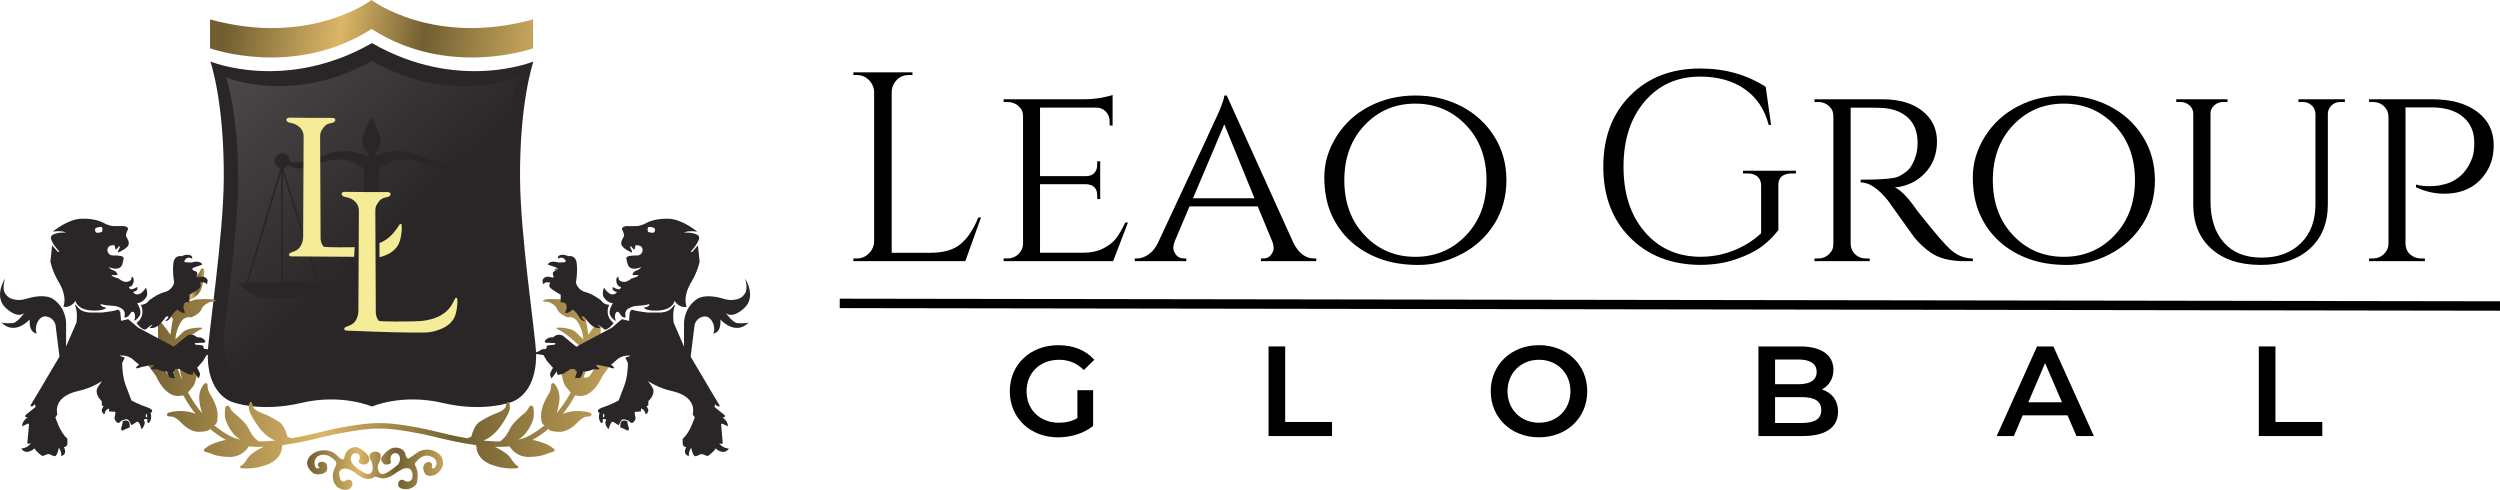
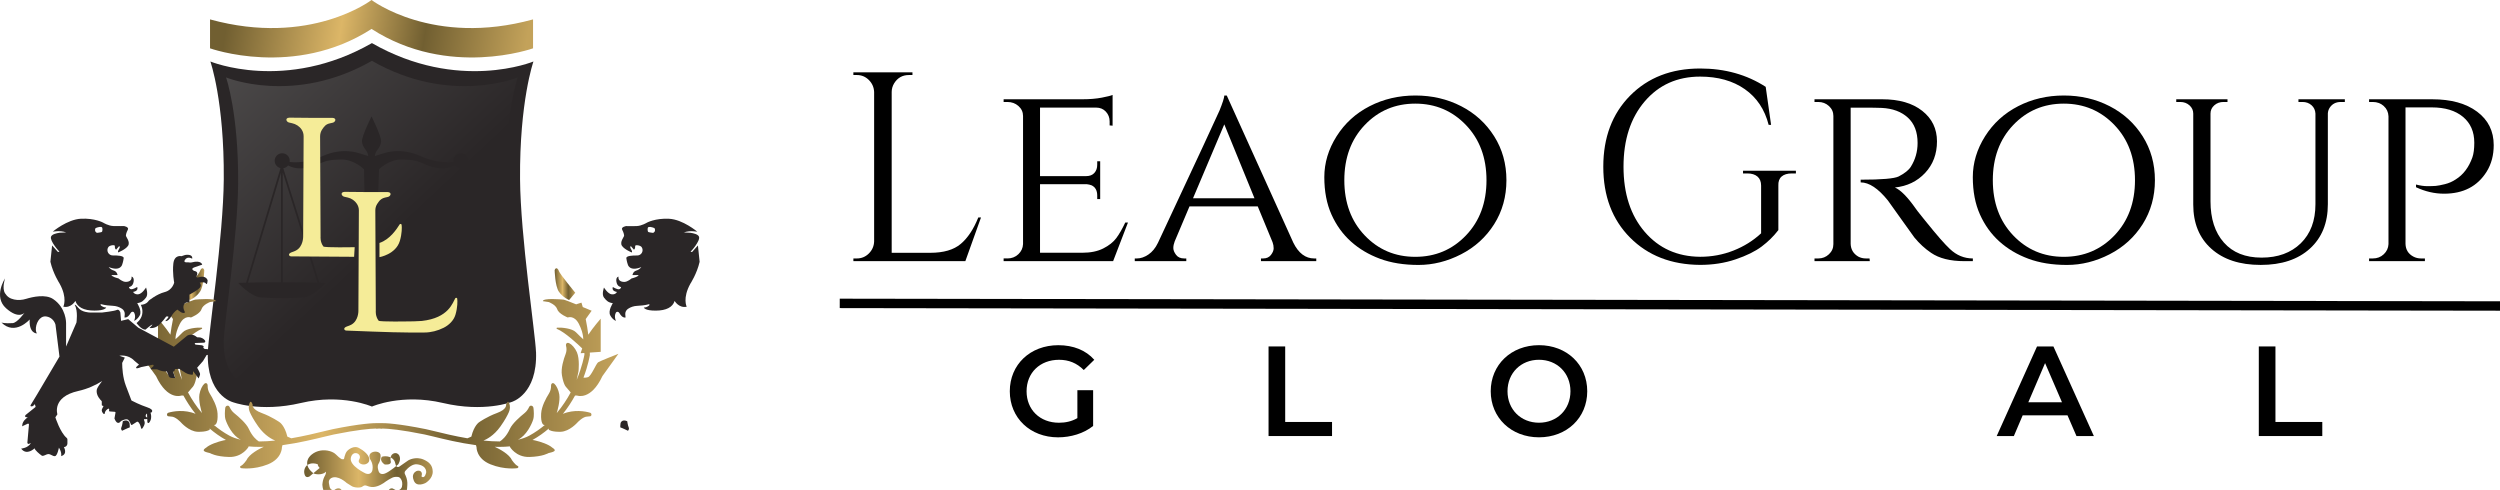
<svg xmlns="http://www.w3.org/2000/svg" xmlns:xlink="http://www.w3.org/1999/xlink" id="Camada_2" data-name="Camada 2" viewBox="0 0 1062 208.11">
  <defs>
    <style>      .cls-1 {        fill: url(#Gradiente_sem_nome_50);      }      .cls-2 {        fill: url(#Gradiente_sem_nome_6);      }      .cls-3 {        fill: #2a2627;      }      .cls-4 {        fill: #f5ec98;      }      .cls-5 {        fill: url(#Gradiente_sem_nome_50-2);      }      .cls-6 {        fill: url(#Gradiente_sem_nome_50-3);      }      .cls-7 {        fill: url(#Gradiente_sem_nome_50-5);      }      .cls-8 {        fill: url(#Gradiente_sem_nome_50-4);      }    </style>
    <linearGradient id="Gradiente_sem_nome_6" data-name="Gradiente sem nome 6" x1="78.99" y1="10.32" x2="165.08" y2="102.17" gradientUnits="userSpaceOnUse">
      <stop offset="0" stop-color="#545252" />
      <stop offset="1" stop-color="#2a2627" />
    </linearGradient>
    <linearGradient id="Gradiente_sem_nome_50" data-name="Gradiente sem nome 50" x1="96.97" y1="5.36" x2="222.63" y2="24.95" gradientUnits="userSpaceOnUse">
      <stop offset="0" stop-color="#715f31" />
      <stop offset=".38" stop-color="#dcb667" />
      <stop offset=".66" stop-color="#715f31" />
      <stop offset="1" stop-color="#c3a25a" />
    </linearGradient>
    <linearGradient id="Gradiente_sem_nome_50-2" data-name="Gradiente sem nome 50" x1="235.62" y1="120.71" x2="244.37" y2="120.71" xlink:href="#Gradiente_sem_nome_50" />
    <linearGradient id="Gradiente_sem_nome_50-3" data-name="Gradiente sem nome 50" x1="59.59" y1="163.03" x2="262.8" y2="163.03" xlink:href="#Gradiente_sem_nome_50" />
    <linearGradient id="Gradiente_sem_nome_50-4" data-name="Gradiente sem nome 50" x1="78.02" y1="120.71" x2="86.77" y2="120.71" xlink:href="#Gradiente_sem_nome_50" />
    <linearGradient id="Gradiente_sem_nome_50-5" data-name="Gradiente sem nome 50" x1="130.47" y1="199.02" x2="188.17" y2="199.02" xlink:href="#Gradiente_sem_nome_50" />
  </defs>
  <g id="Camada_2-2" data-name="Camada 2">
    <g>
      <g>
        <g>
          <path class="cls-3" d="M227.69,149.51c-.27-7.71-6.59-49.07-6.77-73.37-.25-33.11,5.69-50.02,5.69-50.02,0,0-31.84,13.23-68.62-7.81-36.78,21.03-68.62,7.81-68.62,7.81,0,0,5.93,16.91,5.69,50.02-.18,24.3-6.49,65.66-6.77,73.37-.65,18.22,10.37,21.25,10.37,21.25,0,0,11.66,4.55,29.16.43s30.18,1.52,30.18,1.52c0,0,12.68-5.64,30.18-1.52s29.16-.43,29.16-.43c0,0,11.02-3.04,10.37-21.25Z" />
          <path class="cls-2" d="M220.91,144.27c-.25-6.96-5.95-44.3-6.11-66.23-.22-29.89,5.13-45.15,5.13-45.15,0,0-28.75,11.94-61.95-7.05-33.2,18.99-61.95,7.05-61.95,7.05,0,0,5.36,15.27,5.13,45.15-.16,21.94-5.86,59.27-6.11,66.23-.58,16.44,9.36,19.18,9.36,19.18,0,0,10.53,4.11,26.32.39,15.79-3.72,27.24,1.37,27.24,1.37,0,0,11.45-5.09,27.24-1.37,15.79,3.72,26.32-.39,26.32-.39,0,0,9.94-2.74,9.36-19.18Z" />
        </g>
        <path class="cls-3" d="M212.03,120.09l-15.36-48.72c1.34-.38,2.32-1.61,2.32-3.07,0-1.77-1.43-3.2-3.2-3.2s-3.2,1.43-3.2,3.2c0,.17.02.34.04.51-2.25.26-7.59.42-14.03-2.51-8.57-3.9-15.5-1.19-15.5-1.19,0,0-1.68.45-3.85,1.18,0-.05,0-.1.01-.15.11-.96.54-1.85,1.14-2.6.57-.71,1.39-1.97,1.5-3.41.16-2.22-4.07-10.68-4.07-10.68,0,0-4.23,8.46-4.07,10.68.11,1.44.93,2.71,1.5,3.41.6.75,1.03,1.64,1.14,2.6,0,.05,0,.1.01.15-2.16-.73-3.84-1.18-3.84-1.18,0,0-6.94-2.71-15.5,1.19-6.44,2.94-11.78,2.77-14.03,2.51.03-.17.04-.33.04-.51,0-1.77-1.43-3.2-3.2-3.2s-3.2,1.43-3.2,3.2c0,1.52,1.06,2.78,2.47,3.11l-14.62,48.66c-1.02.03-2.14.06-3.36.11,0,0,5.37,5.91,9.76,6.18,2.04.13,5.47.32,8.88.3,3.41.03,6.84-.17,8.88-.3,4.39-.27,9.76-6.18,9.76-6.18-.99-.03-1.91-.06-2.77-.09l-15.34-48.63c.82-.12,1.55-.55,2.04-1.18,0,0,0,0,0,0,5.97,3.23,13.32-.79,13.32-.79,2.67-1.04,3.69-1.62,9.11-1.73,5.71-.13,9.81,4.17,9.81,4.17l1.25,56.68c-1.64,1.29-4.83,3.33-8.96,3.77-6.14.65-3.25,4.41-3.25,4.41,0,0,1.73,3.47,11.49,3.61.41,0,4.4,0,4.94,0,9.76-.14,11.49-3.61,11.49-3.61,0,0,2.89-3.76-3.25-4.41-4.42-.47-7.75-2.76-9.28-4.02l1.97-56.43s4.11-4.3,9.81-4.17c5.42.12,6.44.69,9.11,1.73,0,0,7.35,4.03,13.32.79,0,0,0,0,0,0,.53.66,1.31,1.11,2.2,1.2l-14.6,48.6c-1.02.03-2.14.06-3.36.11,0,0,5.37,5.91,9.76,6.18,2.04.13,5.47.32,8.88.3,3.41.03,6.84-.17,8.88-.3,4.39-.27,9.76-6.18,9.76-6.18-.99-.03-1.91-.06-2.77-.09ZM119.36,119.92c-4.33.09-6.56-.06-14.02.14l14.02-46.67v46.54ZM120.12,119.92v-46.65l14.76,46.81c-8.03-.22-10.22-.06-14.76-.16ZM157.83,71.93v-.02s0,.02,0,.02h0ZM195.71,119.92c-4.33.09-6.56-.06-14.02.14l14.02-46.67v46.54ZM196.47,119.92v-46.65l14.76,46.81c-8.03-.22-10.22-.06-14.76-.16Z" />
        <g>
          <path class="cls-4" d="M150.68,105.01s-12.89.25-13.31-.31c-1.44-1.91-1.19-4.14-1.19-4.14l-.2-42.61c0-1.01.26-2.02.82-2.87,0,0,0-.01.01-.02.94-1.4,1.59-2.27,3.23-2.64l1.25-.28c1.16-.2,1.97-1.97-.11-2.08,0,0-4.39-.03-8.68.01-4.36-.05-9.55-.09-9.55-.09,0,0,0,0-.01,0-2.08.11-1.27,1.88-.11,2.08l1.25.28c1.65.37,3.14,1.31,4.07,2.72,0,0,0,.01.01.02.56.85.83,1.85.82,2.87l-.2,42.61s.09,4.17-3.05,5.86c-.99.53-1.91.69-2.44,1.03-1.03.67-.34,1.45.38,1.46.8.02,26.75.18,26.75.18l.25-4.08Z" />
          <path class="cls-4" d="M169.75,95.34c-1.1,1.77-4.06,6.39-8.55,7.86v6.04s6.95-1.19,8.65-6.89c.94-3.15.9-5.85.76-6.83-.06-.43-.62-.55-.85-.18Z" />
          <path class="cls-4" d="M194.24,126.9c-.06-.43-.62-.55-.85-.18-1.1,1.77-2.7,8.36-14.23,9.62-1.25.14-5.02.19-5.02.19,0,0-12.89.25-13.31-.31-1.44-1.91-1.19-4.14-1.19-4.14l-.2-42.73c0-.98.28-1.94.82-2.75l.52-.78c.63-.95,1.61-1.63,2.72-1.88l1.25-.28c1.16-.2,1.97-1.97-.11-2.08,0,0-4.39-.03-8.68.01-4.36-.05-9.55-.09-9.55-.09,0,0,0,0-.01,0-2.08.11-1.27,1.88-.11,2.08l1.45.33c1.59.36,2.97,1.32,3.87,2.67v.02c.55.82.84,1.77.84,2.75l-.2,42.73s.09,4.17-3.05,5.86c-.99.53-1.91.69-2.44,1.03-1.03.67-.34,1.45.38,1.46.8.02,19.87.84,26.52.82,1.63,0,4.57,0,6.61,0,2.82,0,5.66-.74,8.19-2.01,2.19-1.1,4.27-3.03,5.01-5.52.94-3.15.9-5.85.76-6.83Z" />
        </g>
        <path class="cls-1" d="M157.83,0s-26.11,19.95-68.61,8.24v12.29s35.87,12.87,68.61-8.24c32.73,21.11,68.61,8.24,68.61,8.24v-12.29C183.94,19.95,157.83,0,157.83,0Z" />
        <g>
          <path class="cls-5" d="M241.77,127.46l2.6-3.11s-6.51-7.88-6.94-9.18c-.43-1.3-1.37-1.73-1.81-.43,0,0,.14,6.72,1.81,9.18,1.66,2.46,4.34,3.54,4.34,3.54Z" />
          <path class="cls-6" d="M254.02,153.99c-.83.58-2.86,5.78-4.23,6.22-.79.25-1.48.26-1.93.22,2.04-5.4,2.66-9.31,2.7-9.52v-.09s.01-.09.01-.09c0-.07,0-.4-.02-.95l4.63-.32v-14.1s-3.27,3.77-5.27,6.82c-.26-2.01-.61-4.27-1.1-6.64.87-1.26,2.52-3.54,2.52-3.54,0,0-1.67-.7-3.77-1.57-.18-.62-.36-1.24-.56-1.87l-2.18.69s.01.05.02.07c-2.56-1.04-5.01-1.99-5.45-2.04-.98-.11-8.78-.76-8.78.65l2.49.38s2.98,1.08,3.63,3.09c.65,2.01,4.45,3.47,4.45,3.47,0,0,2.73-1.14,4.72,2.71,1.19,2.3,1.62,4.17,1.77,5.31.01.1.02.19.03.29.06.59.05.92.05.92-.56-.48-1.57-1.4-3.11-2.98-1.6-1.64-6.03-2.06-7.96-1.94-.29.02-.36.43-.09.54,3.42,1.37,9.04,6.66,10.73,8.29-.42,1.23-.68,2.04-.68,2.04l1.6-.11c.01.34.02.59.02.71-.12.68-.95,5.09-3.29,10.73l.78-3.65s.58-5.23-.69-8.12c-.79-1.81-2.21-3.32-3.23-3.81-.94-.45-1.6.17-1.37,1.13.31,1.14.25,2.36-.19,3.49-.84,2.17-2.08,6.07-1.55,9.08.78,4.42,1.93,5.11,1.93,5.11l1.78,2.1c-1.56,2.9-3.51,5.9-5.93,8.76.24-.78,1.54-5.12,1.08-7.94-.32-1.94-1.25-3.75-2.04-4.46-.73-.66-1.45-.21-1.45.78.03,1.18-.28,2.35-.91,3.35-1.2,1.91-3.13,5.41-3.3,8.47-.25,4.48,1.08,4.81,1.08,4.81l.46.07c-1.96,1.65-4.13,3.17-6.54,4.5-1.42.78-3.07,1.35-4.87,1.74,3.6-1.71,5.89-6.63,6.5-8.62.44-1.44.25-3.75.1-4.91-.07-.55-.55-.99-1.1-.93-.36.03-.58.24-.7.49-.47,1.01-1.09,1.95-1.96,2.65-2.05,1.65-5.2,4.43-6.23,6.68-1.53,3.35-3.39,4.83-4.29,5.38-2.26,0-4.61-.14-6.95-.38,1.16-.45,4.37-1.99,7.21-5.99,1.94-2.73,3.01-4.78,3.58-6.09.52-1.17.61-2.51.17-3.71-.3-.81-.75-1.19-1.36.54,0,0,.51,1.95-3.83,3.54-4.34,1.59-7.59,3.9-7.59,3.9,0,0-2.17,1.3-3.33,6.14l-1.67.71c-5.55-.94-10.62-2.19-13.99-3.02-1.59-.39-2.84-.7-3.7-.87-11.57-2.33-17.17-2.64-19.72-2.56-2.54-.08-8.15.23-19.72,2.56-.86.17-2.12.48-3.7.87-3.37.83-8.44,2.07-13.99,3.02l-1.67-.71c-1.16-4.84-3.33-6.14-3.33-6.14,0,0-3.25-2.31-7.59-3.9-4.34-1.59-3.83-3.54-3.83-3.54-.61-1.73-1.07-1.36-1.36-.54-.44,1.2-.35,2.54.17,3.71.57,1.3,1.65,3.36,3.58,6.09,2.84,4,6.05,5.53,7.21,5.99-2.34.24-4.69.38-6.95.38-.9-.56-2.76-2.03-4.29-5.38-1.03-2.25-4.18-5.03-6.23-6.68-.87-.7-1.49-1.64-1.96-2.65-.12-.26-.33-.46-.7-.49-.55-.05-1.03.38-1.1.93-.14,1.17-.34,3.48.1,4.91.61,1.98,2.89,6.91,6.5,8.62-1.8-.39-3.44-.96-4.87-1.74-2.41-1.32-4.58-2.85-6.54-4.5l.46-.07s1.34-.33,1.08-4.81c-.17-3.06-2.1-6.56-3.3-8.47-.63-1-.94-2.17-.91-3.35,0-.98-.71-1.44-1.45-.78-.8.72-1.73,2.52-2.04,4.46-.46,2.82.84,7.15,1.08,7.94-2.42-2.86-4.37-5.86-5.93-8.76l1.78-2.1s1.15-.69,1.93-5.11c.53-3.02-.71-6.92-1.55-9.08-.44-1.14-.5-2.35-.19-3.49.23-.96-.43-1.58-1.37-1.13-1.02.49-2.44,2-3.23,3.81-1.27,2.89-.69,8.12-.69,8.12l.78,3.65c-2.34-5.64-3.17-10.05-3.29-10.73,0-.12,0-.37.02-.71l1.6.11s-.25-.81-.68-2.04c1.69-1.64,7.31-6.93,10.73-8.29.27-.11.21-.52-.09-.54-1.93-.12-6.37.3-7.96,1.94-1.53,1.58-2.55,2.5-3.11,2.98,0,0-.02-.34.05-.92.01-.09.02-.19.03-.29.15-1.14.58-3.01,1.77-5.31,2-3.85,4.72-2.71,4.72-2.71,0,0,3.79-1.46,4.45-3.47.65-2.01,3.63-3.09,3.63-3.09l2.49-.38c0-1.41-7.81-.76-8.78-.65-.44.05-2.88,1-5.45,2.04,0-.02.01-.05.02-.07l-2.18-.69c-.2.62-.38,1.25-.56,1.87-2.09.86-3.77,1.57-3.77,1.57,0,0,1.65,2.28,2.52,3.54-.49,2.38-.85,4.63-1.1,6.64-1.99-3.05-5.27-6.82-5.27-6.82v14.1l4.63.32c-.02.55-.02.88-.02.95v.09s.01.09.01.09c.03.2.66,4.12,2.7,9.52-.45.04-1.14.03-1.93-.22-1.37-.43-3.4-5.64-4.23-6.22-.83-.58-8.78-3.69-8.78-3.69l6.79,9.47c4.92,10.55,10.77,8.26,10.77,8.26h.86c1.36,2.49,3.06,5.16,5.16,7.78-4.66-1.98-9.66-1.09-11.61-.47-.68.22-.7,1.37,0,1.49.19.03.96.13,1.23.13,1.88-.04,4.17,2.48,4.17,2.48,0,0,3.36,3.87,7.16,3.98,3.79.11,5.06-.87,5.06-.87,0,0,0-.19-.04-.52,2.06,1.77,4.36,3.42,6.93,4.86-.34.05-.68.11-1.02.19-2.27.53-5.8,1.65-7.39,3.09,0,0-1.56.86-.85,1.46.58.49,1.96.66,2.52.86,0,0,2.32,1.47,8.07,1.63,5.75.16,8.31-4.34,8.31-4.34l-.11-.17c1.49.15,3.03.22,4.59.22.64,0,1.28-.01,1.93-.03-2,.91-6.18,3.09-7.37,5.75,0,0-1.23,1.81-2.24,2.31s0,1.01,0,1.01c0,0,5.35.83,11.42-1.63,6.07-2.46,5.93-7.26,5.93-7.26l.22-.88c7.01-.94,13.71-2.59,18.23-3.69,1.56-.38,2.79-.69,3.61-.85,9.9-1.99,15.25-2.47,17.98-2.53l.04.13s.39-.09,1.25-.12c.85.03,1.2.11,1.25.12l.04-.13c2.73.06,8.08.53,17.98,2.53.82.16,2.05.47,3.61.85,4.52,1.11,11.22,2.76,18.23,3.69l.22.88s-.14,4.81,5.93,7.26c6.07,2.46,11.42,1.63,11.42,1.63,0,0,1.01-.51,0-1.01-1.01-.51-2.24-2.31-2.24-2.31-1.2-2.66-5.37-4.83-7.37-5.75.65.02,1.29.03,1.93.03,1.57,0,3.11-.07,4.59-.22l-.11.17s2.56,4.5,8.31,4.34c5.75-.16,8.07-1.63,8.07-1.63.56-.2,1.94-.37,2.52-.86.71-.6-.85-1.46-.85-1.46-1.58-1.44-5.12-2.56-7.39-3.09-.34-.08-.68-.14-1.02-.19,2.57-1.44,4.87-3.09,6.93-4.86-.05.33-.04.52-.04.52,0,0,1.26.98,5.06.87,3.79-.11,7.16-3.98,7.16-3.98,0,0,2.3-2.51,4.17-2.48.27,0,1.03-.09,1.23-.13.7-.12.68-1.27,0-1.49-1.94-.62-6.94-1.51-11.61.47,2.1-2.62,3.8-5.29,5.16-7.78h.86s5.85,2.29,10.77-8.26l6.79-9.47s-7.95,3.11-8.78,3.69ZM247.77,144.11s0-.13.02-.35c.02.13.03.27.05.4-.02-.02-.04-.04-.07-.06ZM74.61,143.76c.01.22.02.34.02.35-.02.02-.05.04-.07.06.01-.13.03-.27.05-.4Z" />
          <path class="cls-8" d="M84.96,123.92c1.66-2.46,1.81-9.18,1.81-9.18-.43-1.3-1.37-.87-1.81.43-.43,1.3-6.94,9.18-6.94,9.18l2.6,3.11s2.67-1.08,4.34-3.54Z" />
        </g>
        <g>
          <path class="cls-3" d="M22.13,104.26l-.72,6.94c1.16,5.06,3.9,9.25,3.9,9.25,3.47,6.22,1.59,9.83,1.59,9.83,3.33.72,5.13-2.46,5.13-2.46.8,2.6,3.47,4.12,8.1,4.12s4.99-1.3,4.99-1.3l-.94-.14c-2.17-.87-1.3-1.3-1.3-1.3,1.79.49,3.77.65,5.02.7,1.41.06,2.79.49,3.96,1.29.02.01.04.02.05.04.69.49,1.1,1.28,1.09,2.13,0,.81-.15,1.48-.15,1.48,1.32.29,2.28-1.22,2.63-1.86.14-.25.36-.45.64-.52.29-.08.65-.05.89.4.86,1.59-.04,3.43-.04,3.43,0,0,1.3-.36,2.39-2.31,1.08-1.95-1.08-5.2-1.08-5.2,1.95-.29,2.67-1.01,3.76-2.39,1.08-1.37,0-4.26,0-4.26,0,0-1.66,2.75-3.33,2.89-1.66.14-2.17-1.01-2.17-1.01,2.53-.43,1.73-2.1,1.73-2.1,0,0-1.73,1.08-2.6.94-.87-.14-.87-.94-.87-.94,0,0,1.59-.07,1.95-2.17.36-2.1-.87-2.24-.87-2.24.22,1.59-1.01,2.24-2.46,2.24s-3.04-1.45-3.04-1.45c-3.11-.8-3.04-1.45-3.04-1.45h2.6s-.18-1.48-1.63-1.92c-1.45-.43-2.13-1.48-2.13-1.48,5.2,2.1,5.78-1.23,5.78-1.23,0,0,.36-.94.58-2.53.15-1.07-2.71-1.2-4.61-1.17-1.83.03-2.94-2.03-1.9-3.55,0,0,0-.01.01-.01.54-.8,2.77-1.07,2.75-.47-.05,1.58.58,1.52.58,1.52l1.23-1.45s.65.14-.07,1.3c-.72,1.16-.29,1.37-.29,1.37,0,0,3.11-1.23,4.16-2.82,1.06-1.59-.91-3.83-.91-4.26s.14-1.3.8-2.53c.65-1.23-1.66-1.59-1.66-1.59,0,0-2.17.07-4.41,0s-4.41-1.45-4.41-1.45c0,0-3.54-1.95-9.4-1.66-5.85.29-12,5.49-12,5.49l1.34-.15c1.47-.16,2.97,0,4.37.47l-2.75.14c-1.39.21-3.26.61-3.69,1.66-.69,1.71,3.53,6.52,3.6,6.33l-.64.21-2.53-2.82ZM40.4,97.52c-.03-.3.14-.6.43-.71.83-.33,2.3-.71,2.57-.11.21.48.13,1.36-.05,1.73-.13.27-1.33.35-1.96.47-.19.04-.38-.03-.51-.17l-.38-.41c-.05-.08-.09-.18-.1-.27v-.54Z" />
          <path class="cls-3" d="M89.45,149.08c-.47-.52-1.13-.81-1.83-.81h-.37c-.46,0-.85-.35-.9-.81l.22-.09c-.04-.41-.59-.68-1-.72l-2.41-.24c-.22-.04-.4-.22-.43-.44-.02-.13.08-.25.22-.26l3.66-.14c.47.02.77-.51.5-.9-.54-.79-1.63-1.36-2.54-1.37h-.71c-.1-.01-.36-.19-.67-.43-1.06-.81-2.48-.93-3.65-.29h0l-5.71,4.7-15.11-8.1-4.26-3.61-3.04.72-.29-3.54s-.51-1.59-1.52-1.08c-1.01.51-6.14,1.08-6.14,1.08h-5.42s-3.25-.07-4.77-1.95c-1.52-1.88-1.52-1.23-1.52-1.23,1.45,2.46.72,7.45.72,7.45l-4.41,10.19v-10.05s.07-6.4-5.49-10.12c-3.25-2.18-8.73-.94-11.5-.09-1.65.51-3.41.64-5.09.27-1.84-.4-2.94-1.2-3.86-2.65-1.37-2.17,0-6.29,0-6.29,0,0-5.06,7.73.43,12.65,5.49,4.92,7.88,1.88,7.88,1.88,0,0-3.07,4.31-5.06,4.45-3.32.23-4.77-.25-4.77-.25,5.78,5.78,12-1.3,12-1.3-.36,6,3.04,5.93,3.04,5.93-.26-.43-.38-.93-.42-1.44-.17-2.64,1.54-6,4.18-5.79.11,0,.23.02.33.04,1.83.27,3.3,1.65,3.82,3.42l1.7,13.6-9.4,15.9-2.86,4.73c-.29.62.65.71,1.16.25l.66-.67.31,1.18-4.23,3.4c-.38.34-.47,1.19.9.94l-.92.81c-.82.72-1.44,1.71-1.44,2.8,0,.2-.17.33-.12.31l2.45-1.13c.26-.12.56.09.53.37l-.67,7.64c-.03.3.2.57.5.59l1.01-.37c-1.3,2.17-4.16,2.35-4.16,2.35,2.39,3.18,5.71-.14,5.71-.14.09.73,2,2.39,3.04,3.11.64.45,1.91-.61,2.69-.65,1.19-.06,1.93,1.01,2.95.87,1.01-.14,1.66-3.61,1.66-3.61,1.37,2.17.94,3.61.94,3.61,2.96-.87,1.16-3.83,1.16-3.83h.1c.79-.08,1.4-.73,1.41-1.53v-1.69c.01-.24-.08-.47-.27-.63-2.83-2.38-4.85-8.8-4.85-8.8l.87-1.3s-2.46-7.37,8.89-9.9c3.96-.88,7.37-2.49,10.13-4.21-1.28,1.62-2.22,3.02-2.32,3.77-.33,2.35,1.62,4.29,2.06,4.69.06.05.09.13.09.2v1.55c0,.18.17.31.34.27.25-.06.44.22.29.43-.17.25-.36.58-.54,1.03-.32.83.24,1.57.69,2,.17.16.44.06.47-.17.1-.95.73-1.47.73-1.47,1.3-1.19,1.22-.27,1.1.26-.04.17.08.33.25.34l2.25.17c.16.01.28.16.25.33l-.44,2.44c0,.05,0,.11.02.16,1.18,2.99,2.47,1.37,2.68,1.06.02-.03.05-.06.09-.08.35-.19,2.19-1.13,2.98-.55.63.47,1.07,1.52,1.26,2.06.06.17.26.23.41.14l2.11-1.34c.06-.04.14-.06.22-.04.88.28,1.36,1.95,1.54,2.8.05.23.34.29.49.11.22-.27.52-.72.84-1.42.4-.88.15-1.68-.1-2.17-.1-.2.06-.42.28-.4.35.04.78.04,1.08-.11,0,0,.01,0,.02-.01l.06,1.42s.47,1.19,1.3-.72c.56-1.3.26-2.63.01-3.35.19-.01.31-.01.31-.01,0,0,1.73-1.08-1.7-2.24-3.1-1.04-6.05-2.56-6.59-2.84-.06-.03-.1-.08-.13-.14-.14-.35-.71-1.82-2.35-6.19-1.33-3.53-1.55-7.5-1.56-9.68l1.12-2.25-2.31-.8s3.68-.75,6.36,2.12l1.99,1.67c-1.81,1.24-1.8,2.17.86,1.04l4.92-1.01c.35,0,.55.35.34.63l-1.09.94c-.15.13-.04.39.16.36h2.33c.18,0,.5.13.86.3,1.03.47,2.16.67,3.29.6h.16s.7,1.84.7,1.84c.5,1.23,1.5.93,2.82.99l-.46-1.44-.51-1.39.07.02c.26.07.54-.08.62-.34l.23-.68,1.79-.08,2.64,1.68c.62.39,1.31.64,2.04.73l.73.09c.26.03.47-.21.4-.47l.07-1.05,2.36,3.1s.6-1.43.6-1.82c0-.62-1.25-2.74-1.25-2.74l2.49-2.82,1.55-2.58,4.66-.68-2.98-1.08ZM62.45,175.66l.07,1.76c-.15-.15-.37-.29-.5-.37-.07-.04-.12-.12-.13-.2-.07-.58.19-.95.57-1.18Z" />
          <path class="cls-3" d="M52.18,178.93s-.22,1.73-.61,2.6c-.4.87.31,1.45.31,1.45,0,0,2.84-1.37,3.13-1.37s0-1.88,0-1.88c0,0-.51-1.84-2.82-.8Z" />
          <path class="cls-3" d="M60.39,133.54c-.43,2.31-2.39,3.69-2.39,3.69,0,0,1.88,2.75,3.76,2.82,0,0,2.46-2.1,2.89-2.17.43-.07-1.16,1.45-1.16,1.45,0,0,1.95.36,3.61-.94,1.66-1.3,3.47-3.9,3.47-3.9,0,0,1.66-.43.65.72l-1.01,1.16s1.16.43,2.53-1.95c1.37-2.39,2.67-2.89,2.67-2.89,0,0,2.46,2.31,3.18,1.08,0,0-1.08-1.66-.51-3.11.58-1.45,2.39-1.01,2.39-1.01v-3.33s4.26-2.24,4.7-3.33c.43-1.08-.36-1.73-.36-1.73,0,0,2.1-.58,2.67.36.58.94.72-1.37.72-1.37,0,0-.58-2.31-3.83-1.3,0,0-1.36.67-.7-.96.65-1.63-1.21-1.75-1.21-1.75,0,0-1.77-.83.06-1.49,2.65-.95,3.38-1.15,3.38-1.15,0,0-.31-2.07-4.56-.95-.21.05-.43.07-.64.04-.45-.07-.92-.11-1.37-.09-.56.03-1.35-.08-.79-1,1.09-1.81,3.09-.54,3.09-.54,0,0,.53-1.77-2.28-1.67-.36.01-.72.09-1.07.2l-1.18.4s-3.04-.8-3.47,3.18.36,8.02.36,8.02c0,0-.65,3.18-4.05,4.05-3.4.87-6.72,3.61-6.72,3.61,0,0-.8,1.66-3.4,1.81,0,0,1.01,1.73.58,4.05Z" />
        </g>
        <g>
          <path class="cls-3" d="M293.97,107.08l-.64-.21c.07.19,4.3-4.62,3.6-6.33-.43-1.05-2.3-1.45-3.69-1.66l-2.75-.14c1.4-.48,2.9-.64,4.37-.47l1.34.15s-6.14-5.2-12-5.49c-5.86-.29-9.4,1.66-9.4,1.66,0,0-2.17,1.37-4.41,1.45s-4.41,0-4.41,0c0,0-2.31.36-1.66,1.59.65,1.23.8,2.1.8,2.53s-1.97,2.67-.91,4.26c1.06,1.59,4.16,2.82,4.16,2.82,0,0,.43-.22-.29-1.37-.72-1.16-.07-1.3-.07-1.3l1.23,1.45s.63.07.58-1.52c-.02-.6,2.2-.33,2.75.47,0,0,0,0,.01.01,1.03,1.52-.07,3.57-1.9,3.55-1.9-.03-4.76.11-4.61,1.17.22,1.59.58,2.53.58,2.53,0,0,.58,3.33,5.78,1.23,0,0-.69,1.05-2.13,1.48-1.45.43-1.63,1.92-1.63,1.92h2.6s.07.65-3.04,1.45c0,0-1.59,1.45-3.04,1.45-1.45,0-2.67-.65-2.46-2.24,0,0-1.23.14-.87,2.24.36,2.1,1.95,2.17,1.95,2.17,0,0,0,.8-.87.94-.87.14-2.6-.94-2.6-.94,0,0-.8,1.66,1.73,2.1,0,0-.51,1.16-2.17,1.01-1.66-.14-3.33-2.89-3.33-2.89,0,0-1.08,2.89,0,4.26,1.08,1.37,1.81,2.1,3.76,2.39,0,0-2.17,3.25-1.08,5.2,1.08,1.95,2.39,2.31,2.39,2.31,0,0-.9-1.84-.04-3.43.24-.44.6-.47.89-.4.28.07.5.27.64.52.35.64,1.31,2.15,2.63,1.86,0,0-.14-.67-.15-1.48-.01-.84.4-1.64,1.09-2.13.02-.01.04-.02.05-.04,1.16-.8,2.55-1.23,3.96-1.29,1.25-.05,3.23-.21,5.02-.7,0,0,.87.43-1.3,1.3l-.94.14s.36,1.3,4.99,1.3c4.63,0,7.3-1.52,8.1-4.12,0,0,1.81,3.18,5.13,2.46,0,0-1.88-3.61,1.59-9.83,0,0,2.75-4.19,3.9-9.25l-.72-6.94-2.53,2.82ZM278.23,98.06c0,.1-.04.19-.1.27l-.38.41c-.13.14-.32.21-.51.17-.62-.12-1.83-.2-1.96-.47-.18-.37-.26-1.26-.05-1.73.27-.61,1.74-.22,2.57.11.28.11.46.4.43.71v.54Z" />
-           <path class="cls-3" d="M226.2,150.16l4.66.68,1.55,2.58,2.49,2.82s-1.25,2.12-1.25,2.74c0,.39.6,1.82.6,1.82l2.36-3.1.07,1.05c-.07.26.14.5.4.47l.73-.09c.73-.09,1.42-.34,2.04-.73l2.64-1.68,1.79.08.23.68c.09.26.36.41.62.34l.07-.02-.51,1.39-.46,1.44c1.32-.07,2.33.24,2.82-.99l.7-1.85h.16c1.13.07,2.26-.13,3.29-.6.36-.16.69-.29.86-.29h2.33c.2.02.31-.24.16-.37l-1.09-.94c-.21-.28-.01-.63.34-.63l4.92,1.01c2.66,1.13,2.66.2.86-1.04l1.99-1.67c2.68-2.87,6.36-2.12,6.36-2.12l-2.31.8,1.12,2.25c0,2.18-.23,6.14-1.56,9.68-1.64,4.38-2.21,5.84-2.35,6.19-.02.06-.07.11-.13.14-.54.28-3.49,1.8-6.59,2.84-3.44,1.16-1.7,2.24-1.7,2.24,0,0,.13,0,.31.01-.25.72-.55,2.06.01,3.35.83,1.91,1.3.72,1.3.72l.06-1.42s.01,0,.02.01c.31.15.73.14,1.08.11.22-.02.38.2.28.4-.25.49-.5,1.29-.1,2.17.32.7.61,1.15.84,1.42.15.18.44.11.49-.11.19-.85.66-2.52,1.54-2.8.07-.02.15,0,.22.04l2.11,1.34c.15.1.35.03.41-.14.19-.54.63-1.58,1.26-2.06.78-.59,2.62.36,2.98.55.04.02.07.05.09.08.22.31,1.51,1.94,2.68-1.06.02-.05.02-.1.02-.16l-.44-2.44c-.03-.16.09-.31.25-.33l2.25-.17c.17-.01.28-.17.25-.34-.12-.54-.2-1.46,1.1-.26,0,0,.62.52.73,1.47.02.23.3.33.47.17.45-.43,1.01-1.17.69-2-.17-.44-.36-.78-.54-1.03-.15-.21.05-.48.29-.43.17.04.34-.09.34-.27v-1.55c0-.08.03-.15.09-.2.44-.41,2.39-2.35,2.06-4.69-.11-.76-1.04-2.16-2.32-3.77,2.76,1.72,6.16,3.32,10.13,4.21,11.35,2.53,8.89,9.9,8.89,9.9l.87,1.3s-2.02,6.43-4.85,8.8c-.18.15-.28.39-.28.63v1.69c.02.79.63,1.45,1.42,1.52h.1s-1.81,2.97,1.16,3.84c0,0-.43-1.45.94-3.61,0,0,.65,3.47,1.66,3.61,1.01.14,1.75-.93,2.95-.87.78.04,2.05,1.1,2.69.65,1.04-.72,2.95-2.38,3.04-3.11,0,0,3.33,3.33,5.71.14,0,0-2.86-.18-4.16-2.35l1.01.37c.3-.03.52-.29.5-.59l-.67-7.64c-.03-.29.27-.49.53-.37l2.45,1.13c.05.02-.12-.11-.12-.31,0-1.09-.63-2.08-1.44-2.8l-.92-.81c1.37.25,1.28-.6.9-.94l-4.23-3.4.31-1.18.66.67c.51.46,1.45.36,1.16-.25l-2.86-4.73-9.4-15.9,1.7-13.6c.53-1.77,2-3.15,3.82-3.42.11-.02.22-.03.33-.04,2.64-.21,4.35,3.15,4.18,5.79-.03.51-.16,1.01-.42,1.44,0,0,3.4.07,3.04-5.93,0,0,6.22,7.08,12,1.3,0,0-1.45.48-4.77.25-1.99-.14-5.06-4.45-5.06-4.45,0,0,2.39,3.04,7.88-1.88,5.49-4.92.43-12.65.43-12.65,0,0,1.37,4.12,0,6.29-.92,1.45-2.02,2.25-3.86,2.65-1.69.36-3.44.23-5.09-.27-2.78-.85-8.25-2.09-11.5.09-5.57,3.72-5.49,10.12-5.49,10.12v10.05s-4.41-10.19-4.41-10.19c0,0-.72-4.99.72-7.45,0,0,0-.65-1.52,1.23s-4.77,1.95-4.77,1.95h-5.42s-5.13-.58-6.14-1.08c-1.01-.51-1.52,1.08-1.52,1.08l-.29,3.54-3.04-.72-4.26,3.61-15.11,8.1-5.71-4.7h0c-1.17-.64-2.6-.52-3.65.29-.32.24-.58.42-.67.42h-.71c-.91.03-2.01.59-2.54,1.38-.27.39.02.92.5.9l3.66.14c.14,0,.24.13.22.26-.03.23-.2.41-.43.44l-2.41.24c-.41.04-.96.31-1,.72l.22.09c-.05.46-.43.81-.9.81h-.37c-.7,0-1.36.3-1.83.81l-2.98,1.08ZM256.75,176.84c-.01.08-.06.16-.13.2-.13.08-.35.22-.5.37l.07-1.76c.37.24.64.6.57,1.18Z" />
          <path class="cls-3" d="M266.45,178.93s.22,1.73.61,2.6c.4.87-.31,1.45-.31,1.45,0,0-2.84-1.37-3.13-1.37s0-1.88,0-1.88c0,0,.51-1.84,2.82-.8Z" />
-           <path class="cls-3" d="M258.25,133.54c.43,2.31,2.39,3.69,2.39,3.69,0,0-1.88,2.75-3.76,2.82,0,0-2.46-2.1-2.89-2.17-.43-.07,1.16,1.45,1.16,1.45,0,0-1.95.36-3.61-.94-1.66-1.3-3.47-3.9-3.47-3.9,0,0-1.66-.43-.65.72l1.01,1.16s-1.16.43-2.53-1.95c-1.37-2.39-2.67-2.89-2.67-2.89,0,0-2.46,2.31-3.18,1.08,0,0,1.08-1.66.51-3.11-.58-1.45-2.39-1.01-2.39-1.01v-3.33s-4.26-2.24-4.7-3.33c-.43-1.08.36-1.73.36-1.73,0,0-2.1-.58-2.67.36-.58.94-.72-1.37-.72-1.37,0,0,.58-2.31,3.83-1.3,0,0,1.36.67.7-.96s1.21-1.75,1.21-1.75c0,0,1.77-.83-.06-1.49-2.65-.95-3.38-1.15-3.38-1.15,0,0,.31-2.07,4.56-.95.21.05.43.07.64.04.45-.07.92-.11,1.37-.09.56.03,1.35-.08.79-1-1.09-1.81-3.09-.54-3.09-.54,0,0-.53-1.77,2.28-1.67.36.01.72.09,1.07.2l1.18.4s3.04-.8,3.47,3.18c.43,3.98-.36,8.02-.36,8.02,0,0,.65,3.18,4.05,4.05,3.4.87,6.72,3.61,6.72,3.61,0,0,.8,1.66,3.4,1.81,0,0-1.01,1.73-.58,4.05Z" />
        </g>
-         <path class="cls-7" d="M135.8,198.78s-1.52-1.37-.36-2.24c1.16-.87,3.25-.11,3.4.87s.65,2.67-1.19,3.58c-1.84.9-4.19.4-4.59,0s-3.29-2.35-2.42-5.42c.29-1.02,1-1.86,1.82-2.52,2.14-1.72,5.04-2.18,7.67-1.4.95.28,1.88.72,2.54,1.38,2.02,2.02,2.64,2.06,2.64,2.06l.8-.04s.4-2.15,1.13-3.17c.8-1.13,3.26-2.65,5.14-1.64s5.06,3.23,4.39,5.63c-.13.47-.46.79-.81,1.02-.75.48-1.7.56-2.53.24-.68-.26-1.44-.9-.81-2.01,1.36-2.39-2.77-4.19-3.58-.69-.79,3.42,6.25,6.69,6.25,6.69,0,0,2.46,1.05,2.93-1.55s-1.01-4.52-1.01-4.52c0,0-.9-1.81.51-2.71s3.46-.5,3.87.65c.23.64.07,2.71-.76,3.94-.83,1.23.04,3.33.04,3.33,0,0,.51,1.7,2.64.9,2.13-.8,5.64-3.9,5.64-3.9,0,0,1.3-1.77.54-3.58-.23-.54-.59-.86-.97-1.04-1.1-.5-2.37.18-2.7,1.34-.15.54-.22,1.19-.04,1.9.47,1.85-2.57,1.42-2.57,1.42,0,0-2.49-1.55-1.16-3.29s2.79-3.17,4.38-3.67c1.86-.58,4.93.08,5.55,2.43.14.53.26.95.36,1.28.19.62.93.88,1.47.5l3.78-2.64s3.14-1.92,6.68-.3c1.97.91,3.66,2.18,3.73,5,.08,3.11-3.04,4.88-3.04,4.88,0,0-3.72,2-4.95-.9-.6-1.4-.5-2.34-.14-2.99,1.26-2.25,4.33-1.52,3.33,1.07h0c.81.85,1.61.1,2-1.45,0,0,.64-3.05-3.81-3.65-1.81-.25-3.74,1.28-5.02,2.79h0c-.32.37-.39.9-.19,1.34l.32.7c.57,1.27.82,2.65.71,4.04l-.11,1.44c-.06.77-.34,1.94-.98,2.37,0,0-2.35,2.51-5.98,1.19-.23-.08-.88-.47-1.01-.74-.65-1.32.34-3.22,1.77-2.89l.31.14c.27.13.55.28.83.43,1.14.58,2.53-.03,2.88-1.26h0c.64-2.85-1.04-3.96-1.04-3.96-.7-.45-2.29-.31-3.03.07-.93.48-2.14,1.13-2.7,1.57-1.18.93-3.16,2.22-5.38,2.42-1.26.12-2.68-.5-2.68-.5-.7-.29-1.17-.25-1.79.18l-.11.07c-.72.73-3.71.62-4.91-.33l-1.82-1.14s-3.82-3.62-6.64-2.05c-.72.4-1.08,1.25-.93,2.06l.27,1.45c.2,1.08,1.01,1.7,1.91,1.62h0c1.16-1.06,3.11-1.23,3.43.5.06.31-.03,1.16-.27,1.55-1.01,1.68-3.1,1.79-4.93.94-.62-.29-1.18-.54-1.41-.89,0,0-1.59-1.23-1.77-4.45l.1-.87c.13-1.07.5-2.09,1.03-3.03.21-.37.39-.82.42-1.27.09-1.29-1.09-1.89-1.78-2.47-1.01-.84-2.25-1.37-3.56-1.42-.92-.03-1.93.16-2.8.86h0c-1.16,1.13-1.47,2.88-.77,4.34h0c.25.53.87.77,1.42.56l.45-.17Z" />
+         <path class="cls-7" d="M135.8,198.78s-1.52-1.37-.36-2.24c1.16-.87,3.25-.11,3.4.87s.65,2.67-1.19,3.58c-1.84.9-4.19.4-4.59,0s-3.29-2.35-2.42-5.42c.29-1.02,1-1.86,1.82-2.52,2.14-1.72,5.04-2.18,7.67-1.4.95.28,1.88.72,2.54,1.38,2.02,2.02,2.64,2.06,2.64,2.06l.8-.04s.4-2.15,1.13-3.17c.8-1.13,3.26-2.65,5.14-1.64s5.06,3.23,4.39,5.63c-.13.47-.46.79-.81,1.02-.75.48-1.7.56-2.53.24-.68-.26-1.44-.9-.81-2.01,1.36-2.39-2.77-4.19-3.58-.69-.79,3.42,6.25,6.69,6.25,6.69,0,0,2.46,1.05,2.93-1.55s-1.01-4.52-1.01-4.52c0,0-.9-1.81.51-2.71s3.46-.5,3.87.65c.23.64.07,2.71-.76,3.94-.83,1.23.04,3.33.04,3.33,0,0,.51,1.7,2.64.9,2.13-.8,5.64-3.9,5.64-3.9,0,0,1.3-1.77.54-3.58-.23-.54-.59-.86-.97-1.04-1.1-.5-2.37.18-2.7,1.34-.15.54-.22,1.19-.04,1.9.47,1.85-2.57,1.42-2.57,1.42,0,0-2.49-1.55-1.16-3.29c1.86-.58,4.93.08,5.55,2.43.14.53.26.95.36,1.28.19.62.93.88,1.47.5l3.78-2.64s3.14-1.92,6.68-.3c1.97.91,3.66,2.18,3.73,5,.08,3.11-3.04,4.88-3.04,4.88,0,0-3.72,2-4.95-.9-.6-1.4-.5-2.34-.14-2.99,1.26-2.25,4.33-1.52,3.33,1.07h0c.81.85,1.61.1,2-1.45,0,0,.64-3.05-3.81-3.65-1.81-.25-3.74,1.28-5.02,2.79h0c-.32.37-.39.9-.19,1.34l.32.7c.57,1.27.82,2.65.71,4.04l-.11,1.44c-.06.77-.34,1.94-.98,2.37,0,0-2.35,2.51-5.98,1.19-.23-.08-.88-.47-1.01-.74-.65-1.32.34-3.22,1.77-2.89l.31.14c.27.13.55.28.83.43,1.14.58,2.53-.03,2.88-1.26h0c.64-2.85-1.04-3.96-1.04-3.96-.7-.45-2.29-.31-3.03.07-.93.48-2.14,1.13-2.7,1.57-1.18.93-3.16,2.22-5.38,2.42-1.26.12-2.68-.5-2.68-.5-.7-.29-1.17-.25-1.79.18l-.11.07c-.72.73-3.71.62-4.91-.33l-1.82-1.14s-3.82-3.62-6.64-2.05c-.72.4-1.08,1.25-.93,2.06l.27,1.45c.2,1.08,1.01,1.7,1.91,1.62h0c1.16-1.06,3.11-1.23,3.43.5.06.31-.03,1.16-.27,1.55-1.01,1.68-3.1,1.79-4.93.94-.62-.29-1.18-.54-1.41-.89,0,0-1.59-1.23-1.77-4.45l.1-.87c.13-1.07.5-2.09,1.03-3.03.21-.37.39-.82.42-1.27.09-1.29-1.09-1.89-1.78-2.47-1.01-.84-2.25-1.37-3.56-1.42-.92-.03-1.93.16-2.8.86h0c-1.16,1.13-1.47,2.88-.77,4.34h0c.25.53.87.77,1.42.56l.45-.17Z" />
      </g>
      <g>
        <path d="M364,109.79c1.99,0,3.68-.71,5.1-2.12,1.41-1.41,2.16-3.11,2.23-5.1v-63.48c-.08-1.99-.82-3.68-2.23-5.1-1.41-1.41-3.11-2.12-5.1-2.12h-1.49v-1.15h25.1v1.15h-1.49c-2.75,0-4.85,1.18-6.3,3.55-.69,1.15-1.03,2.37-1.03,3.67v68.3h16.39c5.65,0,9.97-1.26,12.95-3.78s5.46-6.26,7.45-11.23h1.15l-6.65,18.56h-47.56v-1.15h1.49Z" />
        <path d="M427.94,109.79c1.83,0,3.38-.59,4.64-1.78,1.26-1.18,1.93-2.62,2.01-4.3v-54.43c0-1.68-.65-3.09-1.95-4.24-1.3-1.15-2.86-1.72-4.7-1.72h-1.6v-1.15h33.46c3.13,0,5.88-.23,8.25-.69,2.37-.46,3.9-.84,4.58-1.15v13.06l-1.26-.11v-1.72c0-1.6-.54-2.98-1.6-4.13-1.07-1.15-2.45-1.72-4.13-1.72h-23.84v29.11h19.6c1.53,0,2.69-.46,3.5-1.37s1.2-2.06,1.2-3.44v-1.49h1.26v16.04h-1.26v-1.49c0-2.14-.8-3.59-2.41-4.35-.61-.23-1.26-.38-1.95-.46h-19.94v29.11h17.99c3.51,0,6.47-.61,8.88-1.83,2.41-1.22,4.24-2.67,5.5-4.35,1.26-1.68,2.54-3.9,3.84-6.65h1.15l-6.3,16.39h-46.52v-1.15h1.6Z" />
        <path d="M558.23,109.79h.92v1.15h-23.49v-1.15h.92c1.45,0,2.56-.5,3.32-1.49.76-.99,1.15-1.93,1.15-2.81s-.15-1.74-.46-2.58l-6.3-15.24h-28.99l-6.3,14.9c-.38.99-.57,1.93-.57,2.81s.38,1.83,1.15,2.86c.76,1.03,1.91,1.55,3.44,1.55h.92v1.15h-21.89v-1.15h.92c1.6,0,3.23-.55,4.87-1.66,1.64-1.11,3-2.77,4.07-4.99,16.73-35.75,25.44-54.47,26.13-56.15,1.3-3.21,1.99-5.35,2.06-6.42h1.03l28.3,62.57c2.21,4.43,5.16,6.65,8.82,6.65ZM506.78,84.23h26.13l-12.83-31.4-13.29,31.4Z" />
        <path d="M581.84,45.1c5.88-3.02,12.36-4.53,19.42-4.53s13.54,1.51,19.42,4.53c5.88,3.02,10.56,7.28,14.04,12.78,3.48,5.5,5.21,11.73,5.21,18.68s-1.74,13.18-5.21,18.68c-3.48,5.5-8.16,9.76-14.04,12.78-5.88,3.02-11.92,4.53-18.11,4.53s-11.65-.88-16.39-2.64c-4.74-1.76-8.84-4.2-12.32-7.33-3.48-3.13-6.23-6.95-8.25-11.46-2.02-4.51-3.04-9.8-3.04-15.87s1.74-11.86,5.21-17.36c3.48-5.5,8.15-9.76,14.04-12.78ZM579.72,99.99c5.77,6.07,12.93,9.11,21.49,9.11s15.74-3.04,21.54-9.11c5.81-6.07,8.71-13.88,8.71-23.43s-2.9-17.36-8.71-23.43c-5.81-6.07-12.99-9.11-21.54-9.11s-15.72,3.04-21.49,9.11c-5.77,6.07-8.65,13.89-8.65,23.43s2.88,17.36,8.65,23.43Z" />
        <path d="M692.48,100.96c-7.6-7.64-11.4-17.68-11.4-30.14s3.8-22.52,11.4-30.2c7.6-7.68,17.51-11.52,29.74-11.52,10.54,0,19.82,2.6,27.85,7.79l2.29,16.16h-1.03c-1.68-6.57-5.06-11.63-10.14-15.18-5.08-3.55-11.4-5.33-18.97-5.33-9.7,0-17.55,3.52-23.55,10.54-6,7.03-9,16.27-9,27.73s3,20.68,9,27.67c6,6.99,13.85,10.52,23.55,10.6,4.97,0,9.68-.88,14.15-2.64,4.47-1.76,8.38-4.2,11.75-7.33v-20.28c0-1.68-.52-2.96-1.55-3.84-1.03-.88-2.46-1.32-4.3-1.32h-1.83v-1.15h22.46v1.15h-1.72c-1.91,0-3.36.44-4.36,1.32-.99.88-1.45,2.16-1.37,3.84v18.91c-1.99,2.6-4.36,4.93-7.1,6.99-2.75,2.06-6.44,3.88-11.06,5.44-4.62,1.57-9.65,2.35-15.07,2.35-12.22-.08-22.14-3.93-29.74-11.57Z" />
        <path d="M792.23,45.73h-6.07v57.87c.08,2.37,1.15,4.16,3.21,5.39.99.54,2.1.8,3.32.8h1.49l.11,1.15h-23.49v-1.15h1.6c1.76,0,3.27-.59,4.53-1.78,1.26-1.18,1.89-2.62,1.89-4.3v-54.43c0-1.68-.63-3.09-1.89-4.24-1.26-1.15-2.77-1.72-4.53-1.72h-1.6v-1.15h28.76c7.18,0,12.85,1.64,17.02,4.93,4.16,3.29,6.25,7.6,6.25,12.95s-1.68,9.82-5.04,13.41c-3.36,3.59-7.64,5.65-12.83,6.19,2.44,1.07,5.39,4.05,8.82,8.94-.08,0,1.24,1.68,3.95,5.04,2.71,3.36,4.89,5.98,6.53,7.85,1.64,1.87,3,3.3,4.07,4.3,2.83,2.68,6.07,4.01,9.74,4.01v1.15h-3.55c-6.04,0-10.77-1.18-14.21-3.55-2.6-1.76-4.97-3.93-7.1-6.53-.46-.61-2.39-3.3-5.79-8.08-3.4-4.77-5.21-7.31-5.44-7.62-4.13-5.12-7.98-7.68-11.57-7.68v-1.15c8.94,0,14.32-.46,16.16-1.38,2.52-1.3,4.24-2.67,5.16-4.13,1.91-3.05,2.86-6.42,2.86-10.08,0-4.66-1.37-8.25-4.13-10.77-2.75-2.52-6.46-3.9-11.12-4.13-2.06-.08-4.43-.11-7.1-.11Z" />
        <path d="M857.32,45.1c5.88-3.02,12.36-4.53,19.42-4.53s13.54,1.51,19.42,4.53c5.88,3.02,10.56,7.28,14.04,12.78,3.48,5.5,5.21,11.73,5.21,18.68s-1.74,13.18-5.21,18.68c-3.48,5.5-8.16,9.76-14.04,12.78-5.88,3.02-11.92,4.53-18.11,4.53s-11.65-.88-16.39-2.64c-4.74-1.76-8.84-4.2-12.32-7.33-3.48-3.13-6.23-6.95-8.25-11.46-2.03-4.51-3.04-9.8-3.04-15.87s1.74-11.86,5.21-17.36c3.48-5.5,8.15-9.76,14.04-12.78ZM855.2,99.99c5.77,6.07,12.93,9.11,21.49,9.11s15.74-3.04,21.54-9.11c5.8-6.07,8.71-13.88,8.71-23.43s-2.9-17.36-8.71-23.43c-5.81-6.07-12.99-9.11-21.54-9.11s-15.72,3.04-21.49,9.11c-5.77,6.07-8.65,13.89-8.65,23.43s2.88,17.36,8.65,23.43Z" />
        <path d="M996.09,43.32h-1.72c-2.06,0-3.63.8-4.7,2.41-.46.69-.73,1.49-.8,2.41v38.62c0,7.95-2.54,14.23-7.62,18.85-5.08,4.62-12.05,6.93-20.91,6.93s-15.85-2.29-20.97-6.88c-5.12-4.58-7.68-10.85-7.68-18.79v-38.62c0-1.38-.54-2.54-1.6-3.5-1.07-.95-2.37-1.43-3.9-1.43h-1.72v-1.15h21.77v1.15h-1.72c-1.53,0-2.83.48-3.9,1.43-1.07.96-1.6,2.12-1.6,3.5v37.24c0,7.41,1.89,13.26,5.67,17.53,3.78,4.28,9.13,6.42,16.04,6.42s12.45-2.02,16.62-6.07c4.16-4.05,6.25-9.59,6.25-16.62v-38.5c-.08-1.45-.63-2.64-1.66-3.55-1.03-.92-2.31-1.38-3.84-1.38h-1.72v-1.15h19.71v1.15Z" />
        <path d="M1026.34,78.39c1.76.46,3.36.69,4.81.69s2.64-.04,3.55-.11c.92-.08,2.21-.32,3.9-.74,1.68-.42,3.21-1.09,4.58-2.01,3.21-1.99,5.58-5.12,7.1-9.4.53-1.53.8-3.59.8-6.19,0-4.66-1.6-8.33-4.81-11-3.21-2.67-7.64-4.01-13.29-4.01h-11.12v57.98c.08,2.45,1.18,4.24,3.32,5.39.99.54,2.1.8,3.32.8h1.6v1.15h-23.72v-1.15h1.6c1.83,0,3.38-.59,4.64-1.78,1.26-1.18,1.93-2.62,2.01-4.3v-54.32c-.08-1.76-.74-3.21-2.01-4.35-1.26-1.15-2.81-1.72-4.64-1.72h-1.6v-1.15h26.82c8.02,0,14.38,1.76,19.08,5.27,4.7,3.51,7.05,8.25,7.05,14.21,0,4.28-.99,8.02-2.98,11.23-3.9,6.27-9.93,9.4-18.11,9.4-4.05,0-8.02-.92-11.92-2.75v-1.15Z" />
      </g>
      <rect x="707.35" y="-223.21" width="4" height="705.29" transform="translate(578.82 838.58) rotate(-89.91)" />
      <g>
        <path d="M457.67,165.77h6.69v15.17c-3.97,3.21-9.51,4.84-14.9,4.84-11.8,0-20.5-8.21-20.5-19.57s8.7-19.57,20.61-19.57c6.36,0,11.69,2.12,15.28,6.2l-4.46,4.35c-2.99-2.99-6.42-4.35-10.49-4.35-8.1,0-13.81,5.49-13.81,13.37s5.71,13.37,13.75,13.37c2.72,0,5.38-.54,7.83-1.96v-11.85Z" />
        <path d="M538.88,147.17h7.07v32.08h19.9v5.98h-26.97v-38.06Z" />
        <path d="M633.26,166.2c0-11.25,8.7-19.57,20.5-19.57s20.5,8.26,20.5,19.57-8.7,19.57-20.5,19.57-20.5-8.32-20.5-19.57ZM667.13,166.2c0-7.77-5.71-13.37-13.37-13.37s-13.37,5.6-13.37,13.37,5.71,13.37,13.37,13.37,13.37-5.6,13.37-13.37Z" />
-         <path d="M780.8,174.9c0,6.52-5.11,10.33-14.9,10.33h-18.92v-38.06h17.83c9.13,0,14.03,3.86,14.03,9.9,0,3.91-1.96,6.8-4.89,8.37,4.08,1.3,6.85,4.51,6.85,9.46ZM754.05,152.72v10.49h10c4.89,0,7.67-1.74,7.67-5.22s-2.77-5.27-7.67-5.27h-10ZM773.68,174.19c0-3.81-2.88-5.49-8.21-5.49h-11.42v10.98h11.42c5.33,0,8.21-1.69,8.21-5.49Z" />
        <path d="M878.27,176.42h-19.03l-3.75,8.81h-7.29l17.13-38.06h6.96l17.18,38.06h-7.39l-3.81-8.81ZM875.93,170.88l-7.18-16.64-7.12,16.64h14.3Z" />
        <path d="M959.54,147.17h7.07v32.08h19.9v5.98h-26.97v-38.06Z" />
      </g>
    </g>
  </g>
</svg>